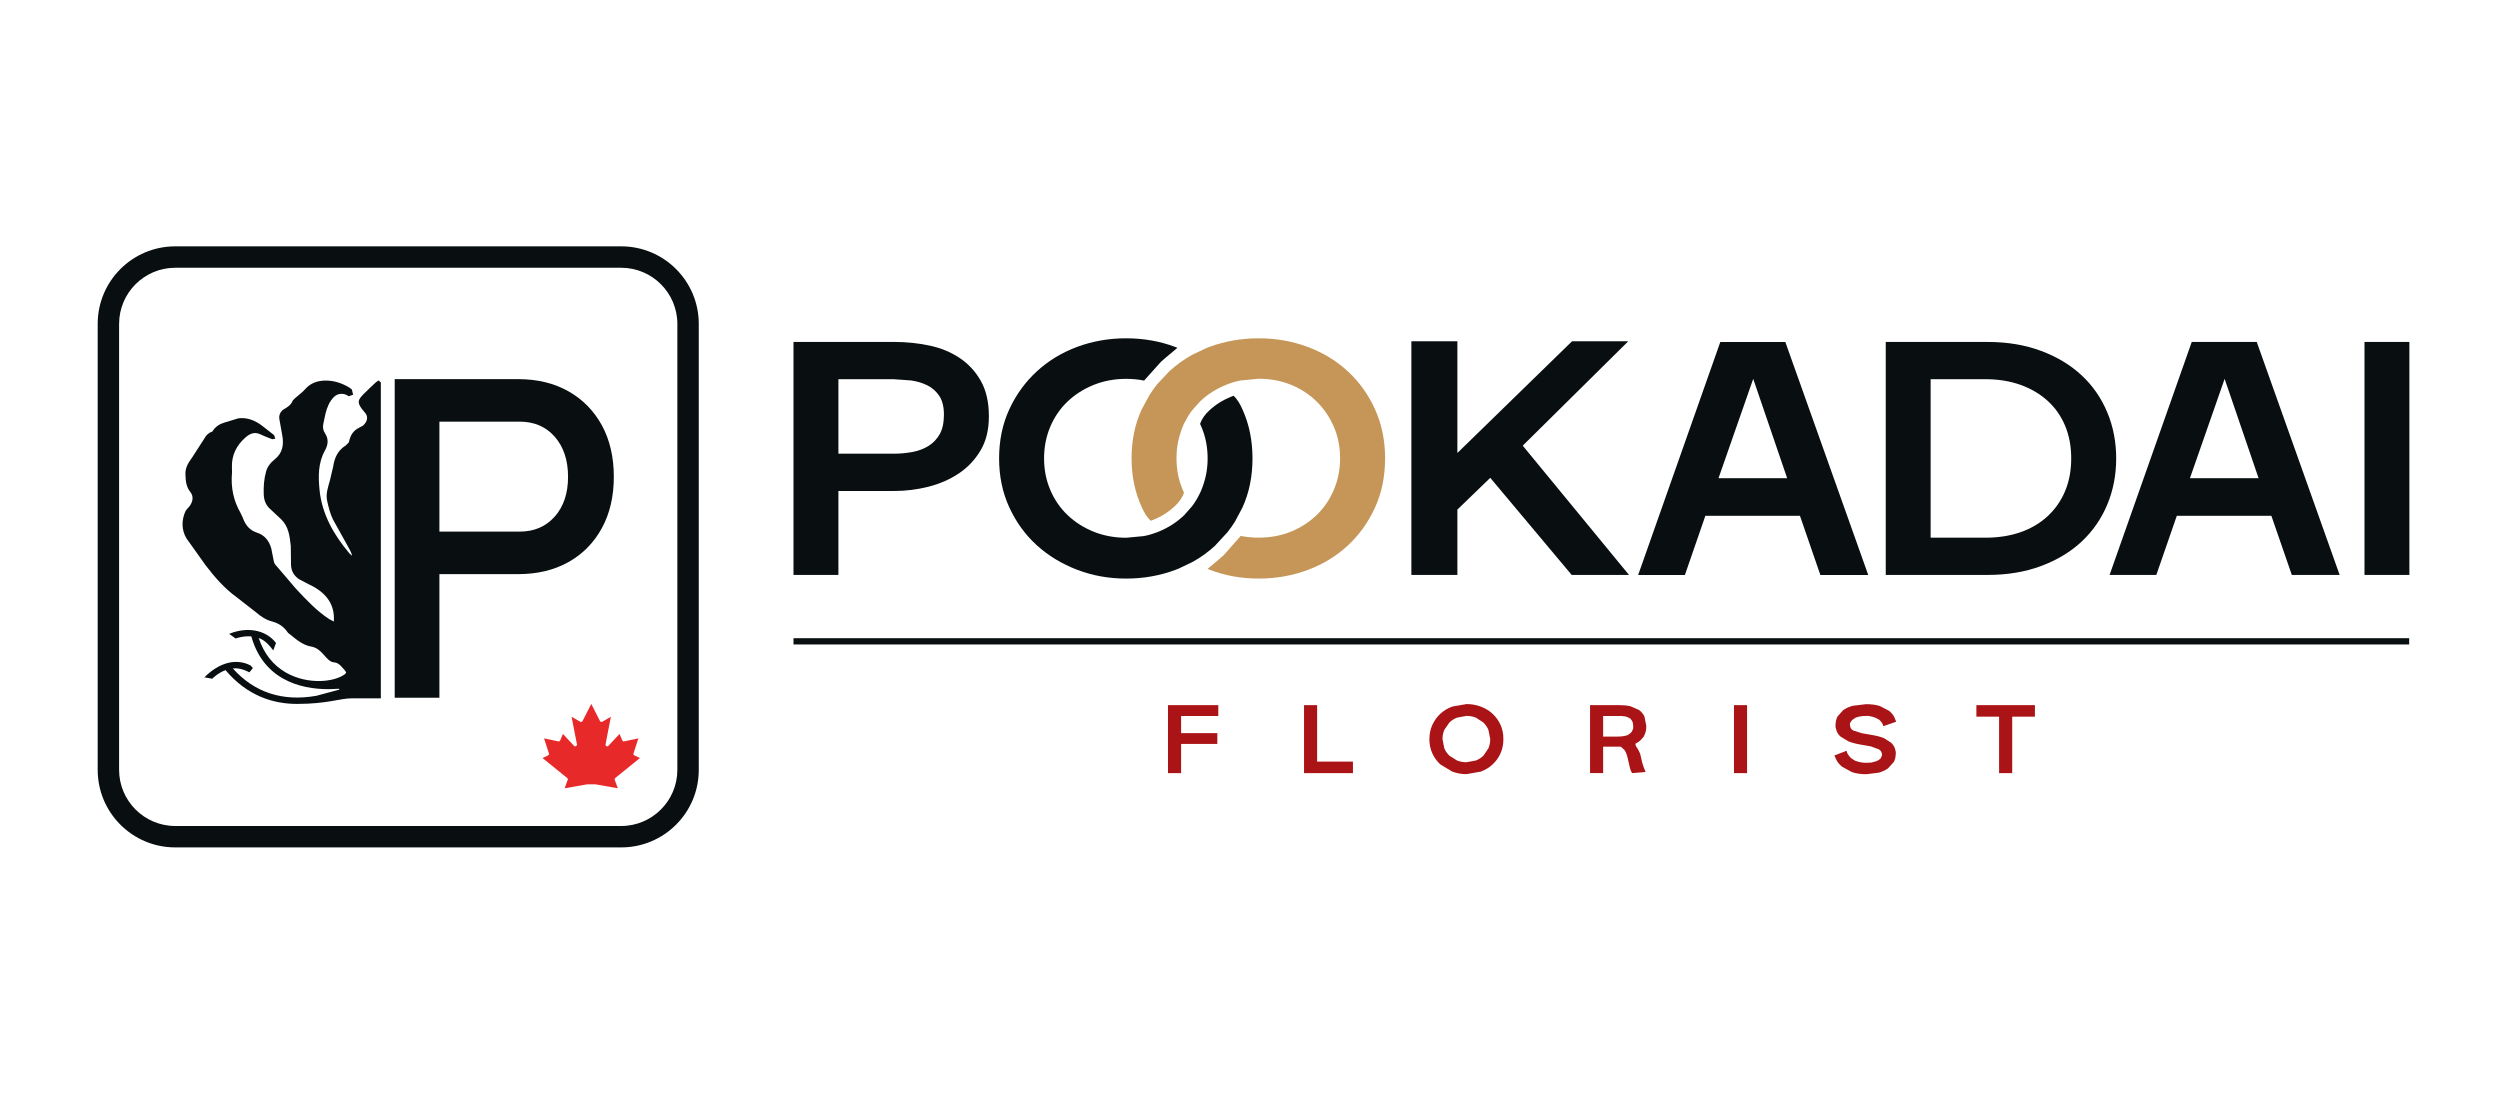
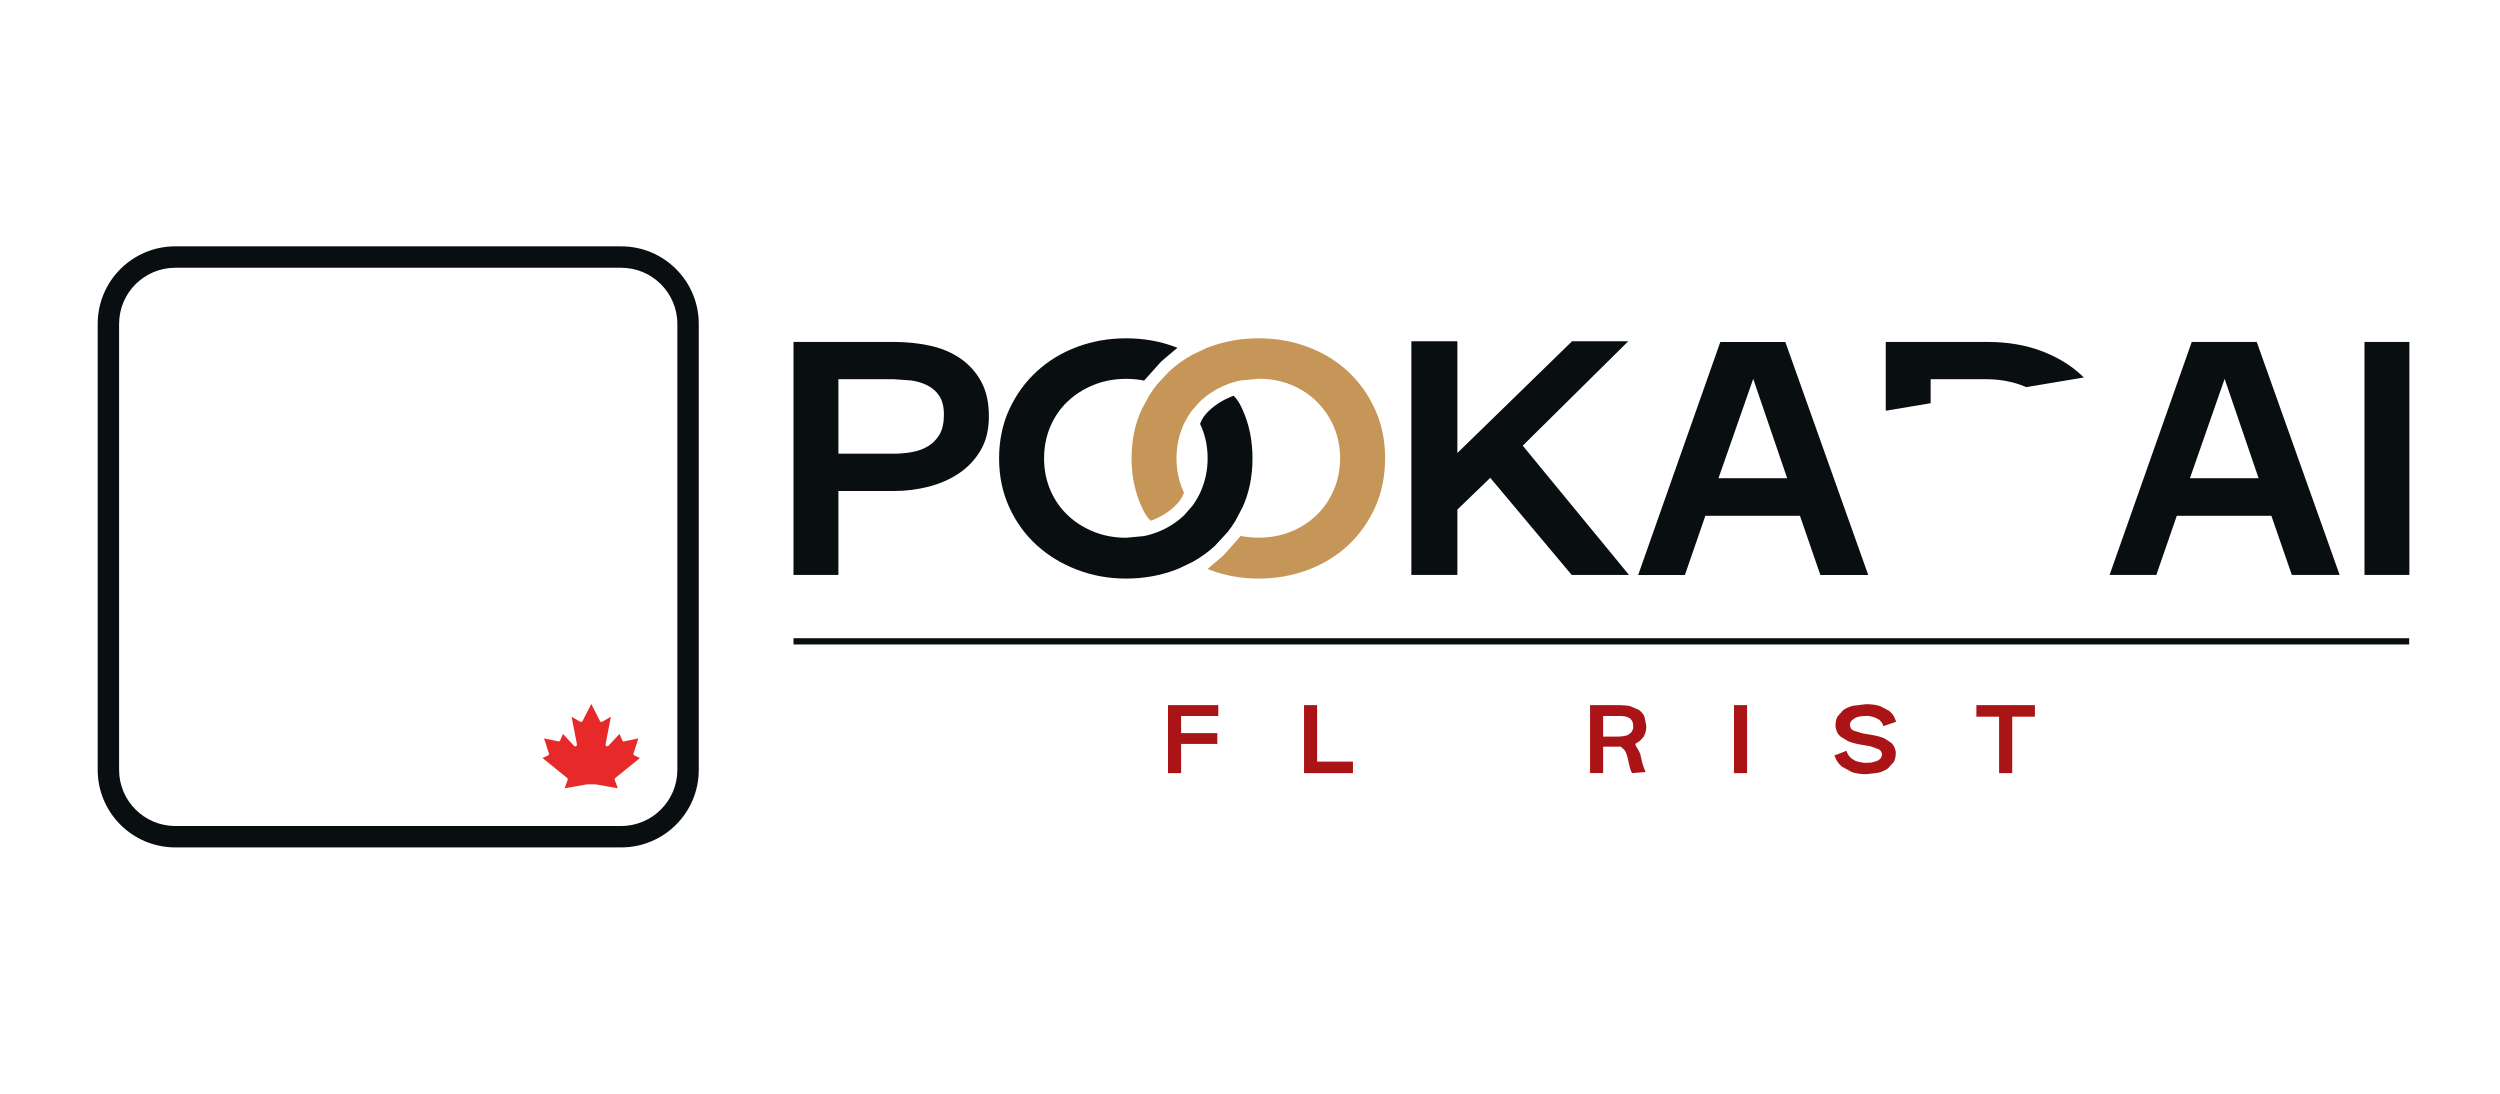
<svg xmlns="http://www.w3.org/2000/svg" version="1.0" preserveAspectRatio="xMidYMid meet" height="336" viewBox="0 0 576 252" zoomAndPan="magnify" width="768">
  <defs>
    <clipPath id="710b010fba">
      <path clip-rule="nonzero" d="M 90.578 87.223 L 141.691 87.223 L 141.691 161 L 90.578 161 Z M 90.578 87.223" />
    </clipPath>
    <clipPath id="1641499e39">
      <path clip-rule="nonzero" d="M 127.816 119.004 C 125.777 121.328 123.07 122.484 119.711 122.484 L 101.238 122.484 L 101.238 97.148 L 119.723 97.148 C 123.082 97.148 125.789 98.305 127.828 100.641 C 129.863 102.973 130.879 106.039 130.879 109.875 C 130.879 113.641 129.863 116.68 127.828 119.016 M 138.684 98.016 C 136.848 94.656 134.285 92.035 130.984 90.164 C 127.684 88.293 123.812 87.352 119.367 87.352 L 90.941 87.352 L 90.941 160.754 L 101.238 160.754 L 101.238 132.281 L 119.367 132.281 C 123.812 132.281 127.672 131.352 130.973 129.504 C 134.273 127.656 136.836 125.035 138.672 121.672 C 140.508 118.312 141.426 114.367 141.426 109.863 C 141.426 105.324 140.508 101.367 138.672 97.992" />
    </clipPath>
    <clipPath id="8aba1b8a5d">
      <path clip-rule="nonzero" d="M 124.652 162 L 147.566 162 L 147.566 181.812 L 124.652 181.812 Z M 124.652 162" />
    </clipPath>
    <clipPath id="856687cf32">
      <path clip-rule="nonzero" d="M 135.406 180.703 L 135.324 180.703 L 130.09 181.621 L 130.793 179.691 C 130.855 179.535 130.805 179.355 130.676 179.25 L 124.992 174.648 L 126.266 174.055 L 126.527 173.766 L 125.348 170.121 L 128.625 170.812 C 128.805 170.848 128.996 170.75 129.066 170.586 L 129.699 169.094 L 132.25 171.836 C 132.391 171.992 132.641 172.004 132.809 171.848 L 132.953 171.621 L 131.688 165.137 L 133.668 166.281 C 133.859 166.391 134.098 166.332 134.203 166.141 L 134.215 166.129 L 136.23 162.184 L 138.23 166.117 C 138.328 166.305 138.566 166.391 138.754 166.293 L 138.77 166.281 L 140.746 165.137 L 139.52 171.492 C 139.484 171.707 139.613 171.906 139.828 171.957 L 140.09 171.93 L 142.738 169.094 L 143.367 170.586 L 143.629 170.848 L 147.086 170.121 L 145.965 173.578 C 145.906 173.766 145.988 173.969 146.168 174.055 L 147.445 174.648 L 141.758 179.25 C 141.629 179.355 141.582 179.535 141.641 179.691 L 142.344 181.621 L 137.16 180.703 Z M 135.406 180.703" />
    </clipPath>
    <clipPath id="14d4bbe11c">
      <path clip-rule="nonzero" d="M 22.426 56.672 L 161 56.672 L 161 195.328 L 22.426 195.328 Z M 22.426 56.672" />
    </clipPath>
    <clipPath id="7c4ca42010">
      <path clip-rule="nonzero" d="M 143.129 56.758 L 40.375 56.758 C 30.504 56.758 22.508 64.754 22.508 74.621 L 22.508 177.379 C 22.508 187.246 30.504 195.242 40.375 195.242 L 143.129 195.242 C 152.996 195.242 160.996 187.246 160.996 177.379 L 160.996 74.621 C 160.996 64.754 152.996 56.758 143.129 56.758 M 143.129 61.691 C 150.258 61.691 156.062 67.496 156.062 74.621 L 156.062 177.379 C 156.062 184.504 150.258 190.309 143.129 190.309 L 40.375 190.309 C 33.246 190.309 27.441 184.504 27.441 177.379 L 27.441 74.621 C 27.441 67.496 33.246 61.691 40.375 61.691 Z M 143.129 61.691" />
    </clipPath>
    <clipPath id="76f325df41">
-       <path clip-rule="nonzero" d="M 42 87.223 L 88 87.223 L 88 162.426 L 42 162.426 Z M 42 87.223" />
-     </clipPath>
+       </clipPath>
    <clipPath id="e78c892b0b">
      <path clip-rule="nonzero" d="M 87.746 88.434 L 87.746 160.895 L 81.039 160.895 C 78.32 160.895 75.41 162.184 68.453 162.184 C 62.957 162.184 56.977 160.348 51.957 154.398 C 50.184 155.066 48.988 156.285 48.906 156.379 L 47.094 156.059 C 50.422 152.707 54.34 151.562 57.738 153.328 L 58.262 153.91 L 57.465 154.914 C 55.844 154.066 54.676 153.898 53.637 154.008 C 58.621 159.562 65.09 161.684 72.887 160.312 L 78.117 158.906 C 78.164 158.883 78.199 158.832 78.188 158.785 L 78.129 158.691 L 75.734 158.785 C 72.371 158.785 68.57 158.227 65.223 156.344 C 61.609 154.305 59.145 151.039 57.906 146.629 C 56.008 146.477 54.402 147.07 54.281 147.105 L 52.793 146.047 C 56.891 144.34 61.277 145.082 63.59 148.145 L 62.957 149.859 C 61.562 147.988 60.586 147.344 59.609 147 C 60.801 150.609 62.945 153.305 65.961 155.008 C 70.871 157.773 77.008 157.227 79.559 155.27 L 79.762 154.902 L 79.441 154.438 C 78.93 153.949 78.238 152.707 76.984 152.613 C 75.066 152.469 74.41 149.418 71.684 148.965 C 69.848 148.668 68.309 147.379 66.832 146.176 L 66.367 145.809 C 65.352 144.293 64.125 143.578 62.672 143.188 C 61.242 142.805 60.086 142.02 58.965 141.062 L 54.52 137.598 C 51.707 135.559 49.465 132.973 47.383 130.254 L 42.961 124.047 C 41.793 122.066 41.781 119.828 42.781 117.68 L 43.199 117.156 C 44.438 115.965 44.723 114.453 43.891 113.414 C 42.887 112.176 42.781 110.828 42.723 109.328 C 42.648 107.707 43.426 106.586 44.281 105.383 L 47.43 100.496 C 47.633 100.176 47.988 99.949 48.301 99.695 L 48.918 99.422 C 49.691 98.207 50.609 97.707 51.66 97.375 L 54.914 96.383 C 56.902 96.121 58.703 96.836 60.312 98.027 L 63.055 100.176 C 63.281 100.363 63.316 100.77 63.434 101.066 L 62.73 101.199 C 61.574 100.781 60.73 100.414 59.895 100.031 C 58.547 99.41 57.453 99.996 56.512 100.828 C 54.508 102.605 53.352 104.848 53.434 107.633 L 53.461 108.754 C 53.125 112.484 53.852 115.43 55.438 118.219 L 55.914 119.23 C 56.664 121.305 57.738 122.234 59.262 122.746 C 61.027 123.32 62.027 124.664 62.504 126.371 L 63.066 129.23 C 63.125 129.527 63.23 129.848 63.422 130.074 L 68.238 135.703 C 70.621 138.227 72.98 140.801 75.938 142.695 L 76.914 143.199 C 77.223 139.027 74.863 136.332 71.156 134.629 L 68.906 133.449 C 67.715 132.66 67.07 131.52 67.047 130.074 L 66.996 125.809 C 66.746 123.605 66.535 121.34 64.793 119.66 L 62.34 117.359 C 61.254 116.441 60.824 115.285 60.766 113.914 C 60.695 112.117 60.824 110.352 61.312 108.613 C 61.637 107.469 62.375 106.562 63.254 105.871 C 65.055 104.441 65.414 102.605 65.066 100.496 L 64.375 96.621 C 64.184 95.68 64.625 94.727 65.461 94.25 C 66.32 93.762 67.094 93.262 67.461 92.262 L 67.902 91.809 C 68.844 90.973 69.645 90.426 70.25 89.723 C 71.516 88.258 73.113 87.707 74.984 87.684 C 76.973 87.66 78.785 88.281 80.465 89.281 L 81.074 89.746 L 81.359 90.938 L 80.336 91.297 C 79.141 90.414 77.773 90.641 76.938 91.461 C 75.875 92.523 75.363 93.855 74.996 95.277 L 74.496 97.637 C 74.316 98.422 74.445 99.184 74.875 99.816 C 75.758 101.141 75.602 102.461 74.898 103.738 C 73.266 106.633 73.316 109.793 73.625 112.902 C 74.195 118.516 76.902 123.211 80.465 127.453 L 80.812 127.789 L 81.145 128.039 C 80.895 127.145 80.418 126.32 79.953 125.512 L 76.711 119.684 C 76.066 118.348 75.699 116.859 75.375 115.406 C 75.008 113.809 75.578 112.27 75.996 110.746 L 76.781 107.434 C 77.07 105.395 77.891 103.727 79.703 102.605 L 80.383 101.902 C 80.738 100.102 81.516 99.137 82.789 98.527 L 83.613 98.078 C 84.684 97.137 84.805 96.086 84.266 95.301 L 83.492 94.359 C 82.469 93.047 82.445 92.391 83.086 91.559 L 83.66 90.902 C 84.852 89.734 85.734 88.875 86.641 88.043 L 87.246 87.648 L 87.758 88.148" />
    </clipPath>
    <clipPath id="1204f15beb">
      <path clip-rule="nonzero" d="M 269.105 162.465 L 280.695 162.465 L 280.695 164.969 L 269.105 164.969 Z M 269.105 164.969 L 272.125 164.969 L 272.125 168.918 L 269.105 168.918 Z M 269.105 168.918 L 280.473 168.918 L 280.473 171.398 L 269.105 171.398 Z M 269.105 171.398 L 272.125 171.398 L 272.125 178.133 L 269.105 178.133 Z M 269.105 171.398" />
    </clipPath>
    <clipPath id="53dedd84b7">
      <path clip-rule="nonzero" d="M 300.449 162.465 L 303.465 162.465 L 303.465 175.48 L 300.449 175.48 Z M 300.449 175.48 L 311.719 175.48 L 311.719 178.133 L 300.449 178.133 Z M 300.449 175.48" />
    </clipPath>
    <clipPath id="05647cfa27">
      <path clip-rule="nonzero" d="M 329.27 162.219 L 346.438 162.219 L 346.438 178.375 L 329.27 178.375 Z M 329.27 162.219" />
    </clipPath>
    <clipPath id="4695acca38">
      <path clip-rule="nonzero" d="M 337.879 175.621 L 340.059 175.215 C 340.723 174.949 341.293 174.578 341.785 174.102 L 342.934 172.406 C 343.211 171.75 343.348 171.051 343.348 170.297 L 342.934 168.172 C 342.656 167.523 342.27 166.961 341.785 166.477 L 340.059 165.348 C 339.391 165.078 338.664 164.941 337.879 164.941 L 335.691 165.348 C 335.02 165.613 334.438 165.984 333.938 166.461 L 332.77 168.164 C 332.492 168.82 332.355 169.527 332.355 170.297 L 332.77 172.406 C 333.047 173.062 333.438 173.625 333.938 174.102 L 335.691 175.215 C 336.367 175.484 337.094 175.621 337.879 175.621 M 329.332 170.297 C 329.332 169.09 329.562 167.98 330.023 166.996 C 330.48 166.012 331.094 165.156 331.871 164.438 C 332.648 163.723 333.559 163.176 334.586 162.797 L 337.879 162.219 C 339.047 162.219 340.133 162.406 341.172 162.797 C 342.207 163.184 343.098 163.73 343.875 164.438 C 344.656 165.148 345.258 166.004 345.711 166.988 C 346.16 167.973 346.383 169.078 346.383 170.289 C 346.383 171.5 346.16 172.605 345.711 173.59 C 345.258 174.578 344.645 175.434 343.875 176.141 C 343.109 176.852 342.207 177.402 341.172 177.781 L 337.879 178.363 C 336.711 178.363 335.621 178.164 334.586 177.773 L 331.871 176.133 C 331.094 175.434 330.473 174.578 330.012 173.582 C 329.555 172.59 329.332 171.492 329.332 170.297" />
    </clipPath>
    <clipPath id="2d632b0f8a">
      <path clip-rule="nonzero" d="M 366.348 162.465 L 379.316 162.465 L 379.316 178.164 L 366.348 178.164 Z M 366.348 162.465" />
    </clipPath>
    <clipPath id="0c44edf744">
      <path clip-rule="nonzero" d="M 369.363 169.707 L 372.684 169.707 C 373.16 169.707 373.617 169.672 374.059 169.609 L 374.887 169.422 C 375.543 169.059 375.805 168.816 376.004 168.512 L 376.297 167.812 C 376.297 166.828 376.211 166.43 376.039 166.117 L 375.633 165.566 C 375.043 165.219 374.707 165.109 374.324 165.047 L 373.547 164.961 L 369.363 164.961 Z M 366.348 178.133 L 366.348 162.465 L 373.203 162.465 C 374.102 162.465 374.93 162.551 375.684 162.73 L 377.617 163.578 C 378.156 163.957 378.578 164.461 378.871 165.066 L 379.312 167.25 C 379.312 167.84 379.242 168.367 379.098 168.824 L 378.742 169.68 C 378.207 170.371 377.895 170.664 377.543 170.906 L 376.797 171.355 C 376.781 171.832 377.125 172.211 377.402 172.66 L 377.887 173.637 C 378.234 175.262 378.457 176.094 378.707 176.75 L 379.141 177.863 L 376.027 178.125 C 375.812 177.797 375.648 177.391 375.527 176.906 C 375.406 176.422 375.242 175.723 375.051 174.805 C 374.871 173.941 374.602 173.258 374.258 172.766 L 373.418 172.031 L 369.363 172.031 L 369.363 178.125 Z M 366.348 178.133" />
    </clipPath>
    <clipPath id="2517ee135a">
      <path clip-rule="nonzero" d="M 399.508 162.465 L 402.523 162.465 L 402.523 178.133 L 399.508 178.133 Z M 399.508 162.465" />
    </clipPath>
    <clipPath id="d2b684f341">
      <path clip-rule="nonzero" d="M 422.609 162.242 L 436.887 162.242 L 436.887 178.43 L 422.609 178.43 Z M 422.609 162.242" />
    </clipPath>
    <clipPath id="7f0972b6e3">
      <path clip-rule="nonzero" d="M 425.449 172.977 L 425.613 173.531 C 425.996 174.188 426.262 174.488 426.617 174.766 L 427.422 175.277 C 428.52 175.656 429.184 175.75 429.969 175.75 L 431.207 175.691 C 432.141 175.465 432.52 175.309 432.805 175.137 L 433.297 174.75 L 433.625 174.016 C 433.625 173.34 433.383 172.969 432.891 172.648 L 430.973 171.949 L 428.57 171.535 C 427.453 171.336 426.539 171.086 425.805 170.773 L 424.066 169.711 C 423.633 169.312 423.324 168.891 423.16 168.43 L 422.898 167.488 C 422.898 166.312 423.047 165.691 423.34 165.113 L 424.664 163.617 C 425.258 163.191 425.996 162.855 426.875 162.613 L 429.945 162.242 C 431.223 162.242 432.293 162.391 433.16 162.684 L 435.27 163.789 C 435.805 164.23 436.203 164.723 436.461 165.25 L 436.875 166.289 L 433.918 167.309 C 433.852 166.996 433.723 166.695 433.512 166.41 L 433.039 165.871 C 432.348 165.449 431.941 165.277 431.465 165.148 L 430.453 164.938 C 429.34 164.938 428.863 164.992 428.414 165.086 L 427.574 165.328 C 426.938 165.707 426.688 165.926 426.496 166.184 L 426.211 166.711 C 426.211 167.594 426.469 168.023 426.996 168.309 L 429.035 168.949 L 431.586 169.391 C 432.613 169.57 433.469 169.812 434.145 170.117 L 435.742 171.145 C 436.133 171.535 436.41 171.941 436.562 172.371 L 436.797 173.246 C 436.797 174.359 436.641 174.98 436.332 175.551 L 434.992 177.039 C 434.414 177.453 433.703 177.781 432.867 178.023 L 430.012 178.379 C 428.691 178.379 427.566 178.207 426.652 177.879 L 424.402 176.648 C 423.824 176.156 423.395 175.648 423.109 175.094 L 422.641 174.059 Z M 425.449 172.977" />
    </clipPath>
    <clipPath id="7e34c34391">
      <path clip-rule="nonzero" d="M 455.359 162.465 L 468.844 162.465 L 468.844 165.117 L 455.359 165.117 Z M 460.59 165.117 L 463.613 165.117 L 463.613 178.133 L 460.59 178.133 Z M 460.59 165.117" />
    </clipPath>
    <clipPath id="6881d0b4bb">
      <path clip-rule="nonzero" d="M 182.82 147.047 L 555.074 147.047 L 555.074 148.48 L 182.82 148.48 Z M 182.82 147.047" />
    </clipPath>
    <clipPath id="c35ea74fde">
      <path clip-rule="nonzero" d="M 182.75 78.625 L 228 78.625 L 228 132.633 L 182.75 132.633 Z M 182.75 78.625" />
    </clipPath>
    <clipPath id="4f9cb75d8d">
      <path clip-rule="nonzero" d="M 193.168 104.531 L 205.871 104.531 C 207.332 104.531 208.758 104.402 210.16 104.152 C 211.559 103.898 212.812 103.434 213.902 102.758 C 214.988 102.086 215.863 101.176 216.512 100.027 C 217.16 98.879 217.48 97.375 217.48 95.523 C 217.48 93.727 217.125 92.301 216.426 91.238 C 215.723 90.176 214.809 89.363 213.691 88.801 C 212.578 88.238 211.324 87.859 209.949 87.66 L 205.871 87.367 L 193.168 87.367 Z M 182.82 132.465 L 182.82 78.785 L 206.129 78.785 C 208.879 78.785 211.559 79.07 214.168 79.621 C 216.777 80.176 219.086 81.133 221.109 82.484 C 223.133 83.832 224.758 85.594 225.992 87.781 C 227.227 89.969 227.84 92.691 227.84 95.941 C 227.84 99.027 227.195 101.645 225.906 103.805 C 224.617 105.965 222.926 107.746 220.848 109.121 C 218.773 110.496 216.441 111.504 213.867 112.152 C 211.289 112.801 208.707 113.121 206.121 113.121 L 193.168 113.121 L 193.168 132.465 Z M 182.82 132.465" />
    </clipPath>
    <clipPath id="98d35368a1">
      <path clip-rule="nonzero" d="M 230.004 77.875 L 288.762 77.875 L 288.762 133.383 L 230.004 133.383 Z M 230.004 77.875" />
    </clipPath>
    <clipPath id="292f72ad88">
      <path clip-rule="nonzero" d="M 280 125.688 C 278.43 127.148 276.691 128.402 274.797 129.457 L 271.602 130.988 C 271.324 131.098 271.031 131.211 270.746 131.324 C 267.211 132.637 263.449 133.305 259.465 133.305 C 255.48 133.305 251.723 132.629 248.195 131.281 C 244.668 129.934 241.559 128.059 238.895 125.645 C 236.234 123.234 234.117 120.32 232.543 116.898 C 230.969 113.477 230.191 109.715 230.191 105.621 C 230.191 101.473 230.98 97.695 232.543 94.305 C 234.109 90.918 236.234 87.996 238.895 85.551 C 241.559 83.105 244.66 81.23 248.195 79.914 C 251.73 78.602 255.492 77.945 259.465 77.945 C 263.441 77.945 267.211 78.602 270.746 79.926 L 271.281 80.133 C 270.09 81.18 268.715 82.23 267.453 83.391 L 263.598 87.688 C 262.285 87.418 260.91 87.289 259.477 87.289 C 256.785 87.289 254.289 87.754 251.988 88.68 C 249.691 89.605 247.688 90.883 245.973 92.508 C 244.262 94.133 242.934 96.07 241.98 98.316 C 241.031 100.562 240.555 103 240.555 105.637 C 240.555 108.223 241.031 110.625 241.98 112.871 C 242.934 115.117 244.262 117.047 245.973 118.68 C 247.688 120.312 249.691 121.582 251.988 122.508 C 254.289 123.434 256.785 123.898 259.477 123.898 L 263.555 123.512 C 264.609 123.305 265.621 123.008 266.598 122.637 L 266.812 122.551 C 269.188 121.582 271.168 120.305 272.855 118.68 L 274.668 116.613 C 275.309 115.758 275.863 114.852 276.348 113.867 L 276.664 113.207 C 277.762 110.625 278.238 108.211 278.238 105.637 C 278.238 103 277.762 100.574 276.805 98.359 L 276.5 97.676 C 276.961 96.348 277.695 95.445 278.543 94.645 C 279.977 93.277 281.68 92.199 283.621 91.41 L 284.227 91.176 C 285.18 92.102 285.75 93.184 286.258 94.316 C 287.805 97.703 288.574 101.48 288.574 105.629 C 288.574 109.777 287.805 113.555 286.258 116.941 L 284.574 120.105 C 284.039 120.977 283.449 121.816 282.82 122.613 L 279.984 125.688" />
    </clipPath>
    <clipPath id="5cd3f6ef69">
      <path clip-rule="nonzero" d="M 260.508 77.875 L 319.266 77.875 L 319.266 133.383 L 260.508 133.383 Z M 260.508 77.875" />
    </clipPath>
    <clipPath id="b74c4ddc80">
      <path clip-rule="nonzero" d="M 319.121 105.629 C 319.121 109.777 318.352 113.555 316.805 116.941 C 315.258 120.332 313.172 123.25 310.535 125.688 C 307.902 128.125 304.816 130.012 301.281 131.324 C 297.746 132.637 293.984 133.305 290 133.305 C 286.016 133.305 282.258 132.629 278.73 131.281 L 278.223 131.082 C 279.406 130.043 280.754 129 282 127.848 L 285.863 123.477 C 287.184 123.746 288.566 123.875 290 123.875 C 292.691 123.875 295.18 123.406 297.441 122.48 C 299.707 121.559 301.695 120.277 303.371 118.652 C 305.051 117.027 306.371 115.094 307.32 112.844 C 308.273 110.598 308.758 108.188 308.758 105.609 C 308.758 102.977 308.281 100.547 307.32 98.336 C 306.363 96.121 305.051 94.184 303.371 92.527 C 301.695 90.867 299.707 89.578 297.441 88.652 C 295.18 87.73 292.691 87.262 290 87.262 L 285.809 87.668 C 284.766 87.875 283.754 88.168 282.777 88.551 L 282.602 88.621 C 280.211 89.578 278.211 90.859 276.5 92.484 L 274.633 94.574 C 273.996 95.43 273.434 96.348 272.941 97.324 L 272.637 97.953 C 271.551 100.527 271.066 102.965 271.066 105.602 C 271.066 108.188 271.539 110.59 272.492 112.836 L 272.793 113.504 C 272.336 114.816 271.609 115.715 270.781 116.52 C 269.379 117.875 267.703 118.957 265.785 119.734 L 265.137 119.984 C 264.16 119.078 263.59 118.004 263.07 116.871 C 261.496 113.449 260.711 109.691 260.711 105.594 C 260.711 101.445 261.496 97.668 263.07 94.281 L 264.832 91.031 C 265.379 90.156 265.973 89.328 266.605 88.531 L 269.414 85.535 C 271.023 84.066 272.793 82.793 274.711 81.73 L 277.91 80.211 C 278.18 80.098 278.445 79.992 278.715 79.898 C 282.273 78.602 286.027 77.945 290.012 77.945 C 293.996 77.945 297.754 78.602 301.289 79.926 C 304.824 81.246 307.91 83.121 310.547 85.559 C 313.184 87.996 315.273 90.918 316.812 94.316 C 318.352 97.711 319.129 101.48 319.129 105.629" />
    </clipPath>
    <clipPath id="e17b69af79">
      <path clip-rule="nonzero" d="M 325.016 78.375 L 375.523 78.375 L 375.523 132.633 L 325.016 132.633 Z M 325.016 78.375" />
    </clipPath>
    <clipPath id="93f0e71e42">
      <path clip-rule="nonzero" d="M 325.18 132.465 L 325.18 78.621 L 335.781 78.621 L 335.781 104.367 L 362.203 78.621 L 375.16 78.621 L 350.84 102.68 L 375.324 132.465 L 362.117 132.465 L 343.355 110.09 L 335.781 117.41 L 335.781 132.465 Z M 325.18 132.465" />
    </clipPath>
    <clipPath id="40fa1a4f08">
      <path clip-rule="nonzero" d="M 377.273 78.625 L 430.531 78.625 L 430.531 132.633 L 377.273 132.633 Z M 377.273 78.625" />
    </clipPath>
    <clipPath id="7c9d2729bd">
      <path clip-rule="nonzero" d="M 411.762 110.176 L 403.941 87.289 L 395.945 110.176 Z M 414.711 118.844 L 392.914 118.844 L 388.203 132.473 L 377.434 132.473 L 396.359 78.793 L 411.34 78.793 L 430.441 132.473 L 419.41 132.473 Z M 414.711 118.844" />
    </clipPath>
    <clipPath id="005eb93cc3">
      <path clip-rule="nonzero" d="M 434.281 78.625 L 487.785 78.625 L 487.785 132.633 L 434.281 132.633 Z M 434.281 78.625" />
    </clipPath>
    <clipPath id="5267b3c422">
      <path clip-rule="nonzero" d="M 444.82 123.883 L 457.441 123.883 C 460.414 123.883 463.109 123.457 465.523 122.621 C 467.934 121.781 470.008 120.555 471.746 118.957 C 473.48 117.355 474.832 115.438 475.781 113.191 C 476.73 110.945 477.207 108.422 477.207 105.621 C 477.207 102.82 476.73 100.289 475.781 98.047 C 474.832 95.809 473.48 93.898 471.746 92.328 C 470.008 90.754 467.934 89.535 465.523 88.672 C 463.109 87.809 460.414 87.367 457.441 87.367 L 444.82 87.367 Z M 434.477 132.465 L 434.477 78.785 L 457.949 78.785 C 462.496 78.785 466.602 79.477 470.277 80.848 C 473.949 82.223 477.059 84.098 479.617 86.484 C 482.176 88.871 484.129 91.703 485.504 94.98 C 486.879 98.258 487.57 101.809 487.57 105.629 C 487.57 109.449 486.879 112.992 485.504 116.277 C 484.129 119.562 482.168 122.387 479.617 124.773 C 477.07 127.156 473.949 129.035 470.277 130.406 C 466.602 131.781 462.488 132.465 457.949 132.465 Z M 434.477 132.465" />
    </clipPath>
    <clipPath id="717a4c57bf">
      <path clip-rule="nonzero" d="M 486.035 78.625 L 539.293 78.625 L 539.293 132.633 L 486.035 132.633 Z M 486.035 78.625" />
    </clipPath>
    <clipPath id="96a323e57a">
      <path clip-rule="nonzero" d="M 520.379 110.176 L 512.555 87.289 L 504.562 110.176 Z M 523.324 118.844 L 501.535 118.844 L 496.816 132.465 L 486.047 132.465 L 504.977 78.785 L 519.953 78.785 L 539.055 132.465 L 528.035 132.465 Z M 523.324 118.844" />
    </clipPath>
    <clipPath id="e66e87c38c">
      <path clip-rule="nonzero" d="M 544.777 78.785 L 555.121 78.785 L 555.121 132.465 L 544.777 132.465 Z M 544.777 78.785" />
    </clipPath>
  </defs>
  <g clip-path="url(#710b010fba)">
    <g clip-path="url(#1641499e39)">
-       <path fill-rule="nonzero" fill-opacity="1" d="M 16.551 50.797 L 166.953 50.797 L 166.953 201.203 L 16.551 201.203 Z M 16.551 50.797" fill="#090f10" />
-     </g>
+       </g>
  </g>
  <g clip-path="url(#8aba1b8a5d)">
    <g clip-path="url(#856687cf32)">
      <path fill-rule="nonzero" fill-opacity="1" d="M 16.551 50.797 L 166.953 50.797 L 166.953 201.203 L 16.551 201.203 Z M 16.551 50.797" fill="#e8292a" />
    </g>
  </g>
  <g clip-path="url(#14d4bbe11c)">
    <g clip-path="url(#7c4ca42010)">
      <path fill-rule="nonzero" fill-opacity="1" d="M 16.551 50.797 L 166.953 50.797 L 166.953 201.203 L 16.551 201.203 Z M 16.551 50.797" fill="#090f10" />
    </g>
  </g>
  <g clip-path="url(#76f325df41)">
    <g clip-path="url(#e78c892b0b)">
      <path fill-rule="nonzero" fill-opacity="1" d="M 16.551 50.797 L 166.953 50.797 L 166.953 201.203 L 16.551 201.203 Z M 16.551 50.797" fill="#090f10" />
    </g>
  </g>
  <g clip-path="url(#1204f15beb)">
    <path fill-rule="nonzero" fill-opacity="1" d="M 269.105 162.465 L 280.699 162.465 L 280.699 178.129 L 269.105 178.129 Z M 269.105 162.465" fill="#aa1416" />
  </g>
  <g clip-path="url(#53dedd84b7)">
    <path fill-rule="nonzero" fill-opacity="1" d="M 300.449 162.465 L 311.723 162.465 L 311.723 178.137 L 300.449 178.137 Z M 300.449 162.465" fill="#aa1416" />
  </g>
  <g clip-path="url(#05647cfa27)">
    <g clip-path="url(#4695acca38)">
-       <path fill-rule="nonzero" fill-opacity="1" d="M 329.332 162.219 L 346.375 162.219 L 346.375 178.375 L 329.332 178.375 Z M 329.332 162.219" fill="#aa1416" />
-     </g>
+       </g>
  </g>
  <g clip-path="url(#2d632b0f8a)">
    <g clip-path="url(#0c44edf744)">
      <path fill-rule="nonzero" fill-opacity="1" d="M 366.348 162.465 L 379.316 162.465 L 379.316 178.113 L 366.348 178.113 Z M 366.348 162.465" fill="#aa1416" />
    </g>
  </g>
  <g clip-path="url(#2517ee135a)">
    <path fill-rule="nonzero" fill-opacity="1" d="M 399.508 162.465 L 402.527 162.465 L 402.527 178.133 L 399.508 178.133 Z M 399.508 162.465" fill="#aa1416" />
  </g>
  <g clip-path="url(#d2b684f341)">
    <g clip-path="url(#7f0972b6e3)">
      <path fill-rule="nonzero" fill-opacity="1" d="M 422.555 162.242 L 436.945 162.242 L 436.945 178.375 L 422.555 178.375 Z M 422.555 162.242" fill="#aa1416" />
    </g>
  </g>
  <g clip-path="url(#7e34c34391)">
    <path fill-rule="nonzero" fill-opacity="1" d="M 455.359 162.465 L 468.844 162.465 L 468.844 178.156 L 455.359 178.156 Z M 455.359 162.465" fill="#aa1416" />
  </g>
  <g clip-path="url(#6881d0b4bb)">
    <path fill-rule="nonzero" fill-opacity="1" d="M 182.82 147.047 L 555.074 147.047 L 555.074 148.48 L 182.82 148.48 Z M 182.82 147.047" fill="#090f10" />
  </g>
  <g clip-path="url(#c35ea74fde)">
    <g clip-path="url(#4f9cb75d8d)">
      <path fill-rule="nonzero" fill-opacity="1" d="M 178.5 73.625 L 559.547 73.625 L 559.547 137.633 L 178.5 137.633 Z M 178.5 73.625" fill="#090f10" />
    </g>
  </g>
  <g clip-path="url(#98d35368a1)">
    <g clip-path="url(#292f72ad88)">
      <path fill-rule="nonzero" fill-opacity="1" d="M 178.5 73.625 L 559.547 73.625 L 559.547 137.633 L 178.5 137.633 Z M 178.5 73.625" fill="#090f10" />
    </g>
  </g>
  <g clip-path="url(#5cd3f6ef69)">
    <g clip-path="url(#b74c4ddc80)">
      <path fill-rule="nonzero" fill-opacity="1" d="M 178.5 73.625 L 559.547 73.625 L 559.547 137.633 L 178.5 137.633 Z M 178.5 73.625" fill="#c69658" />
    </g>
  </g>
  <g clip-path="url(#e17b69af79)">
    <g clip-path="url(#93f0e71e42)">
      <path fill-rule="nonzero" fill-opacity="1" d="M 178.5 73.625 L 559.547 73.625 L 559.547 137.633 L 178.5 137.633 Z M 178.5 73.625" fill="#090f10" />
    </g>
  </g>
  <g clip-path="url(#40fa1a4f08)">
    <g clip-path="url(#7c9d2729bd)">
      <path fill-rule="nonzero" fill-opacity="1" d="M 178.5 73.625 L 559.547 73.625 L 559.547 137.633 L 178.5 137.633 Z M 178.5 73.625" fill="#090f10" />
    </g>
  </g>
  <g clip-path="url(#005eb93cc3)">
    <g clip-path="url(#5267b3c422)">
-       <path fill-rule="nonzero" fill-opacity="1" d="M 178.5 73.625 L 559.547 73.625 L 559.547 137.633 L 178.5 137.633 Z M 178.5 73.625" fill="#090f10" />
+       <path fill-rule="nonzero" fill-opacity="1" d="M 178.5 73.625 L 559.547 73.625 L 178.5 137.633 Z M 178.5 73.625" fill="#090f10" />
    </g>
  </g>
  <g clip-path="url(#717a4c57bf)">
    <g clip-path="url(#96a323e57a)">
      <path fill-rule="nonzero" fill-opacity="1" d="M 178.5 73.625 L 559.547 73.625 L 559.547 137.633 L 178.5 137.633 Z M 178.5 73.625" fill="#090f10" />
    </g>
  </g>
  <g clip-path="url(#e66e87c38c)">
    <path fill-rule="nonzero" fill-opacity="1" d="M 178.5 73.625 L 559.547 73.625 L 559.547 137.633 L 178.5 137.633 Z M 178.5 73.625" fill="#090f10" />
  </g>
</svg>